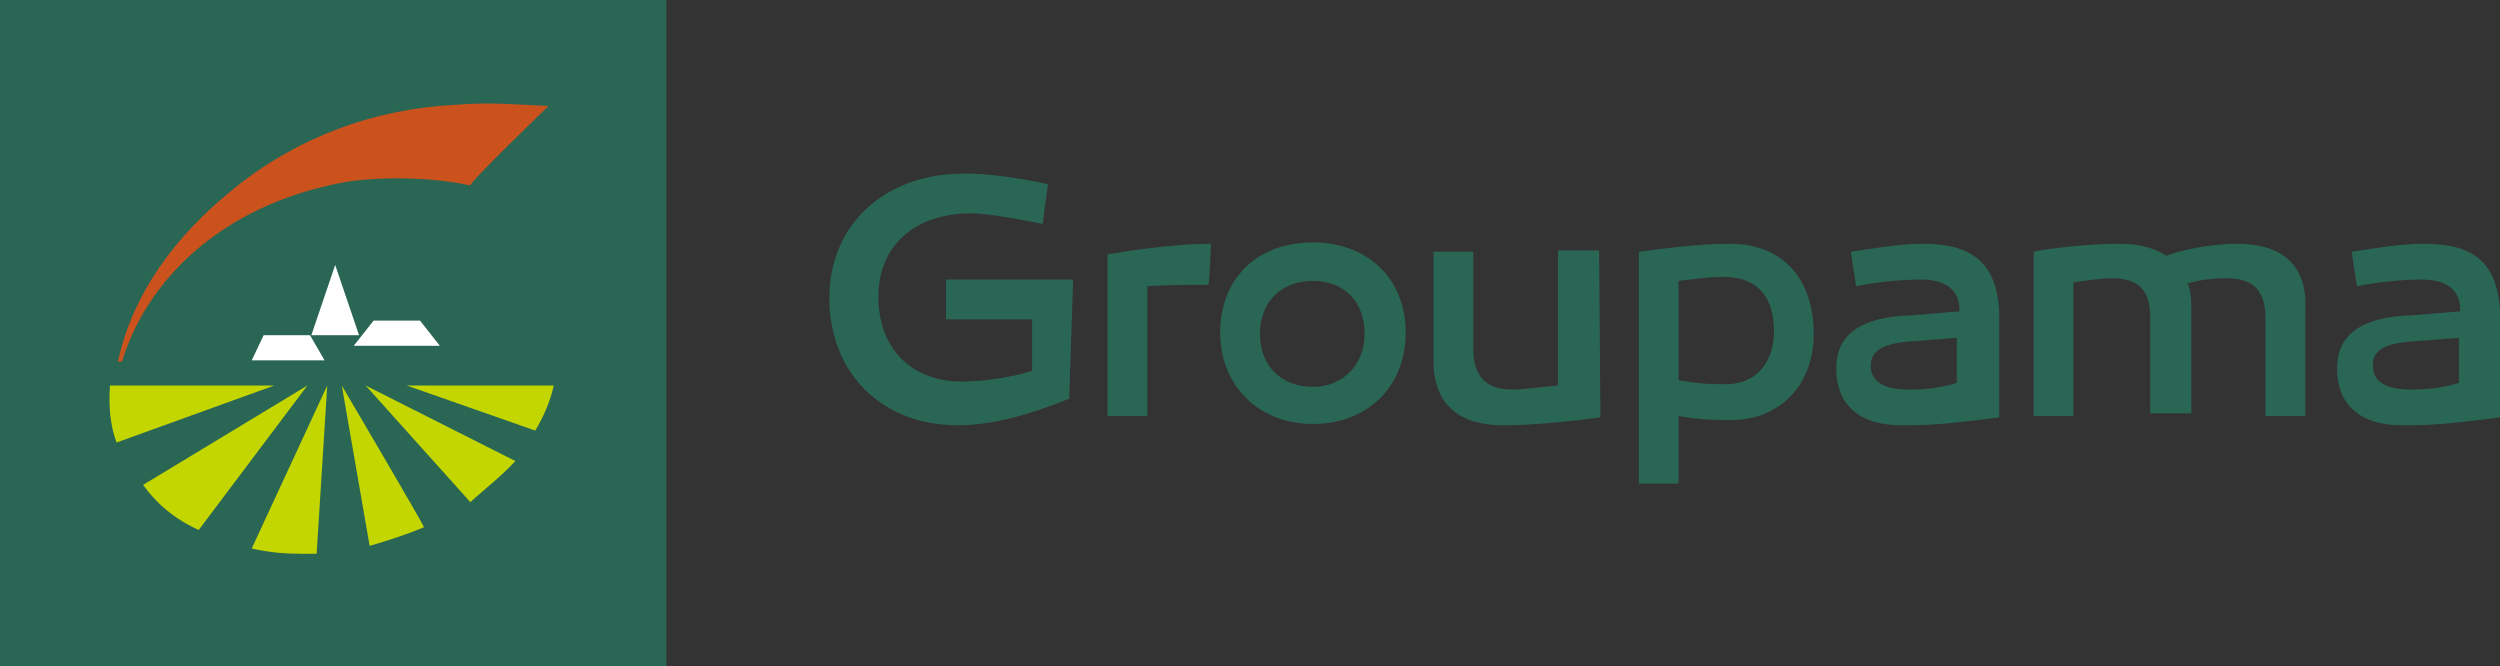
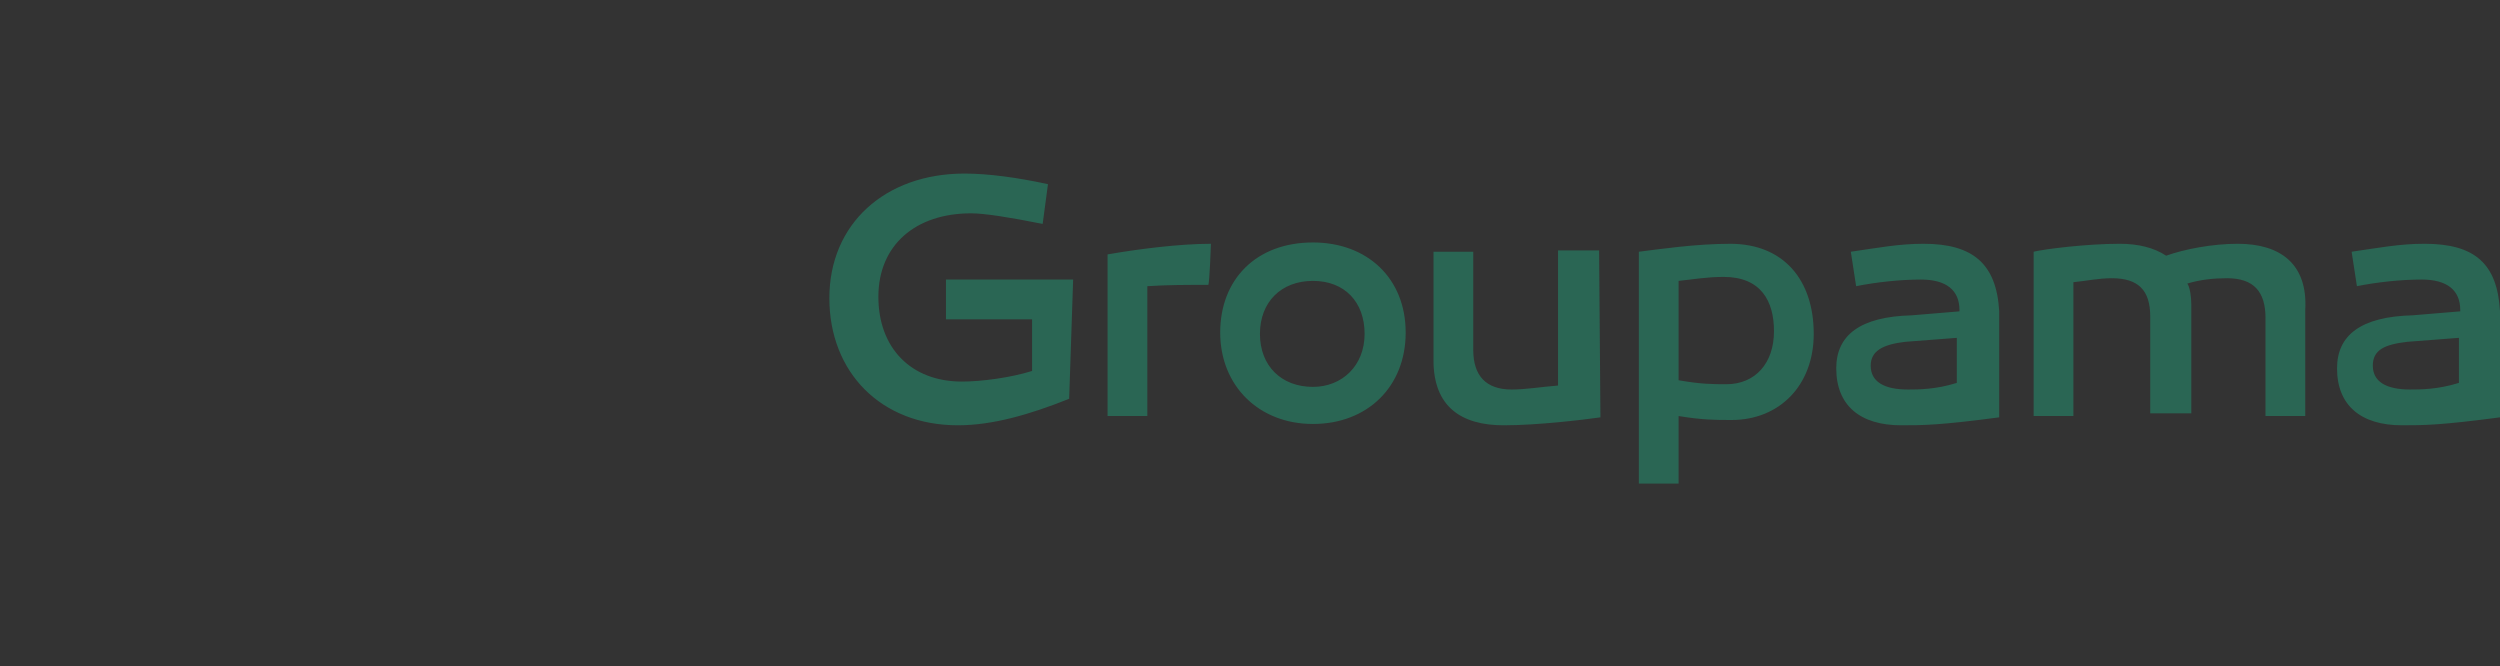
<svg xmlns="http://www.w3.org/2000/svg" id="Calque_2" viewBox="0 0 188.7 50.3">
  <rect x="0" y="0" width="188.7" height="50.3" fill="#333333" stroke="none" />
  <defs>
    <style>.cls-1{fill:#fff;}.cls-2{fill:#c4d600;}.cls-3{fill:#2a6654;}.cls-4{fill:#cb521c;}</style>
  </defs>
  <g id="Calque_2-2">
-     <path id="path6" class="cls-3" d="m0,0h50.3v50.3H0V0Z" />
-     <path id="path8" class="cls-2" d="m30.7,29.1l9.7,3.4c.6-1,1.1-2.1,1.4-3.4,0,0-11.1,0-11.1,0Zm8.2,5.7l-11.3-5.7,7.9,8.8c1.1-1,2.4-2,3.4-3.1Zm-13.1-5.7l2.1,12.1c1.4-.4,2.9-.9,4.1-1.4.1,0-6.2-10.7-6.2-10.7Zm-1.9,12.7l.8-12.7-5.7,12.3c1.3.3,2.5.4,3.8.4,0,0,1.1,0,1.1,0Zm-8.9-1.8l8.2-10.9-12.4,7.5c1,1.4,2.4,2.6,4.2,3.4Zm-6.7-10.9c-.1,1.5,0,3,.5,4.3l11.9-4.3c.1,0-12.4,0-12.4,0Z" />
-     <path id="path10" class="cls-1" d="m19,27.2l.9-1.9h3.5l1.1,1.9h-5.5Zm7.7-1.1l1.5-1.9h3.5l1.5,1.9h-6.5Zm-3.2-.8l1.8-5.3,1.8,5.3h-3.6Z" />
-     <path id="path12" class="cls-4" d="m41.4,8c-2.3-.1-4.3-.3-6.9-.1-6.3.3-12.1,2.5-16.8,6.3-4.5,3.6-7.7,8-8.8,13.1h.3c2.1-6.8,8.3-12.1,17.1-13.6,2.8-.4,6.5-.3,9.2.3-.2-.1,5.9-6,5.9-6Z" />
    <path id="path14" class="cls-3" d="m181.9,29.4c-1.8,0-2.8-.6-2.8-1.8s.9-1.6,2.6-1.8l3.9-.3v3.4c-1.6.5-2.9.5-3.7.5m1.1-11c-1.9,0-3.4.3-5.5.6l.4,2.6c1.5-.3,3.3-.5,4.9-.5,1.9,0,2.9.8,2.9,2.3v.1l-3.6.3c-3.9.1-5.7,1.5-5.7,4,0,2.8,1.8,4.3,4.9,4.3,1.6,0,2.9,0,7.4-.6v-8c-.2-3.6-1.9-5.1-5.7-5.1m-14.1,0c-1.9,0-4,.4-5.4.9-.9-.6-2.1-.9-3.5-.9-2.5,0-5.7.4-6.5.6v12.4h3v-10.1c1-.1,1.9-.3,2.9-.3,2,0,2.9.9,2.9,2.9v7.3h3.1v-8.2c0-.6-.1-1.3-.3-1.6,1-.3,2-.4,3-.4,2,0,2.9,1,2.9,3v7.4h3v-8c.2-3.5-1.9-5-5.1-5m-24.9,11c-1.8,0-2.8-.6-2.8-1.8,0-1.1.9-1.6,2.6-1.8l3.9-.3v3.4c-1.6.5-2.9.5-3.7.5m1.2-11c-1.9,0-3.4.3-5.5.6l.4,2.6c1.5-.3,3.3-.5,4.9-.5,1.9,0,2.9.8,2.9,2.3v.1l-3.6.3c-3.9.1-5.7,1.5-5.7,4,0,2.8,1.8,4.3,4.9,4.3,1.6,0,2.9,0,7.4-.6v-8c-.2-3.6-2-5.1-5.7-5.1m-14.9,10.6c-1,0-1.9,0-3.6-.3v-7.5c1-.1,2.1-.3,3.4-.3,2.8,0,3.8,1.8,3.8,4.1,0,2.4-1.4,4-3.6,4m.3-10.6c-2.6,0-5.3.4-6.9.6v17.5h3v-5.1c1.8.3,2.8.3,4,.3,3.6,0,6.2-2.6,6.2-6.5,0-4.1-2.3-6.8-6.3-6.8m-9.9.5h-3.1v10.2c-1.3.1-2.4.3-3.5.3-1.9,0-2.9-1-2.9-3v-7.4h-3v8.2c0,3.5,2.1,4.9,5.3,4.9,2.5,0,5.9-.4,7.3-.6l-.1-12.6h0Zm-21.6,10.3c-2.4,0-4-1.6-4-4s1.6-4,4-4,3.9,1.6,3.9,4-1.7,4-3.9,4m0-10.9c-4.3,0-7,2.8-7,6.8s2.9,6.9,7,6.9,7-2.8,7-6.9-2.9-6.8-7-6.8m-7.7.1c-2.4,0-5.5.4-7.8.8v12.2h3v-9.8c1.5-.1,3-.1,4.6-.1.1-.1.2-3.1.2-3.1Zm-10.4,2.7h-9.6v3h6.5v3.9c-1.6.5-3.8.8-5.3.8-3.8,0-6.3-2.5-6.3-6.4s2.8-6.3,7-6.3c1,0,2.9.3,5.4.8l.4-3c-2.3-.5-4.5-.8-6.3-.8-6,0-10.2,3.8-10.2,9.4s3.9,9.6,9.7,9.6c2.6,0,5.4-.8,8.4-2l.3-9h0Z" />
  </g>
</svg>